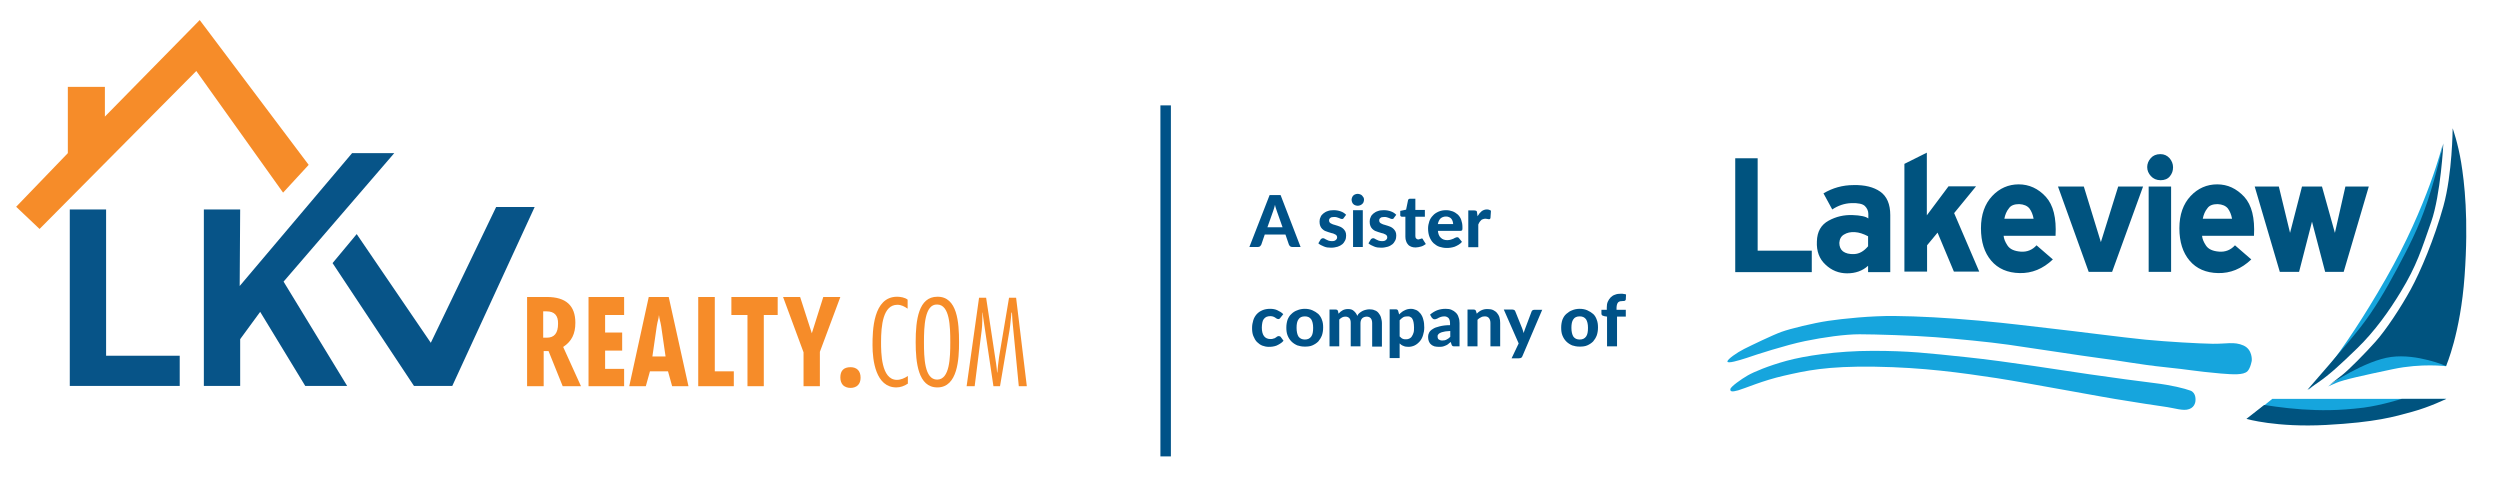
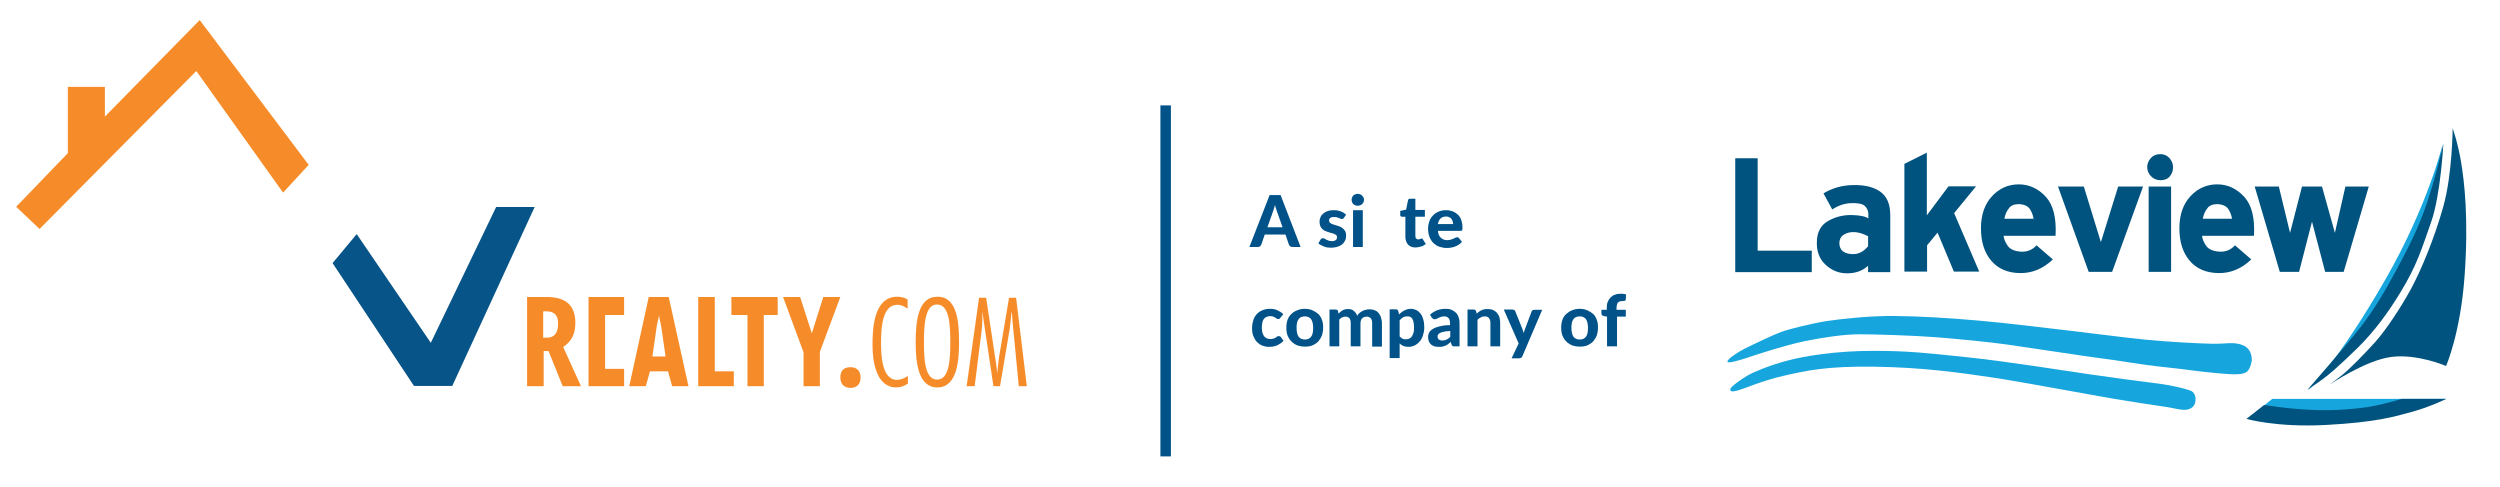
<svg xmlns="http://www.w3.org/2000/svg" width="159" height="31" viewBox="0 0 159 31" fill="none">
  <path d="M81.57 14.452L81.213 13.444C81.197 13.398 81.166 13.32 81.151 13.258C81.12 13.181 81.104 13.103 81.089 13.025C81.073 13.118 81.042 13.196 81.027 13.258C80.996 13.335 80.98 13.398 80.965 13.444L80.608 14.452H81.57ZM82.717 15.708H82.19C82.128 15.708 82.081 15.692 82.05 15.661C82.019 15.63 81.988 15.599 81.973 15.553L81.755 14.917H80.438L80.221 15.553C80.205 15.584 80.174 15.63 80.143 15.661C80.112 15.692 80.066 15.708 80.004 15.708H79.461L80.748 12.405H81.445L82.717 15.708Z" fill="#005288" />
  <path d="M85.474 13.847C85.458 13.878 85.443 13.894 85.427 13.909C85.412 13.925 85.381 13.925 85.35 13.925C85.319 13.925 85.288 13.925 85.257 13.909C85.226 13.894 85.195 13.878 85.148 13.863C85.117 13.847 85.071 13.832 85.009 13.816C84.962 13.801 84.9 13.801 84.838 13.801C84.73 13.801 84.652 13.816 84.606 13.863C84.544 13.909 84.528 13.956 84.528 14.033C84.528 14.08 84.544 14.111 84.575 14.157C84.606 14.188 84.652 14.219 84.699 14.235C84.745 14.266 84.807 14.281 84.869 14.297C84.931 14.312 85.009 14.343 85.071 14.359C85.148 14.39 85.21 14.405 85.272 14.436C85.334 14.467 85.396 14.514 85.443 14.56C85.489 14.607 85.536 14.669 85.567 14.731C85.598 14.793 85.613 14.886 85.613 14.979C85.613 15.087 85.598 15.196 85.551 15.289C85.505 15.382 85.443 15.475 85.365 15.537C85.288 15.599 85.179 15.661 85.071 15.692C84.947 15.723 84.823 15.754 84.668 15.754C84.59 15.754 84.497 15.739 84.419 15.739C84.342 15.723 84.264 15.708 84.203 15.677C84.125 15.646 84.063 15.615 84.001 15.584C83.939 15.553 83.877 15.506 83.846 15.475L83.985 15.242C84.001 15.211 84.016 15.196 84.047 15.181C84.078 15.165 84.109 15.149 84.141 15.149C84.171 15.149 84.218 15.165 84.249 15.181C84.28 15.196 84.311 15.227 84.358 15.242C84.404 15.258 84.451 15.289 84.497 15.305C84.544 15.32 84.621 15.335 84.699 15.335C84.761 15.335 84.807 15.335 84.854 15.32C84.9 15.305 84.931 15.289 84.962 15.258C84.993 15.227 85.009 15.211 85.024 15.181C85.04 15.149 85.04 15.118 85.04 15.087C85.04 15.041 85.024 14.994 84.993 14.963C84.962 14.932 84.916 14.901 84.869 14.886C84.823 14.855 84.761 14.839 84.683 14.824C84.621 14.808 84.544 14.777 84.481 14.762C84.404 14.731 84.342 14.715 84.264 14.684C84.203 14.653 84.141 14.607 84.094 14.56C84.047 14.514 84.001 14.452 83.97 14.374C83.939 14.297 83.923 14.204 83.923 14.095C83.923 14.002 83.939 13.909 83.985 13.816C84.016 13.723 84.078 13.646 84.156 13.584C84.234 13.522 84.326 13.46 84.435 13.428C84.544 13.382 84.683 13.367 84.823 13.367C84.993 13.367 85.148 13.398 85.272 13.444C85.412 13.491 85.52 13.568 85.613 13.661L85.474 13.847Z" fill="#005288" />
  <path d="M86.674 13.367V15.708H86.054V13.367H86.674ZM86.752 12.7C86.752 12.746 86.736 12.808 86.721 12.855C86.705 12.901 86.674 12.948 86.628 12.979C86.597 13.01 86.55 13.041 86.504 13.056C86.457 13.072 86.41 13.087 86.349 13.087C86.302 13.087 86.24 13.072 86.194 13.056C86.147 13.041 86.1 13.01 86.07 12.979C86.038 12.948 86.007 12.901 85.992 12.855C85.976 12.808 85.961 12.762 85.961 12.7C85.961 12.653 85.976 12.607 85.992 12.56C86.007 12.514 86.038 12.467 86.07 12.436C86.1 12.405 86.147 12.374 86.194 12.359C86.24 12.343 86.287 12.328 86.349 12.328C86.395 12.328 86.457 12.343 86.504 12.359C86.55 12.374 86.597 12.405 86.628 12.436C86.659 12.467 86.69 12.514 86.721 12.56C86.736 12.591 86.752 12.638 86.752 12.7Z" fill="#005288" />
-   <path d="M88.662 13.847C88.647 13.878 88.631 13.894 88.616 13.909C88.6 13.925 88.569 13.925 88.538 13.925C88.507 13.925 88.476 13.925 88.445 13.909C88.414 13.894 88.383 13.878 88.337 13.863C88.306 13.847 88.259 13.832 88.197 13.816C88.151 13.801 88.089 13.801 88.027 13.801C87.918 13.801 87.841 13.816 87.794 13.863C87.732 13.909 87.717 13.956 87.717 14.033C87.717 14.08 87.732 14.111 87.763 14.157C87.794 14.188 87.841 14.219 87.887 14.235C87.934 14.266 87.996 14.281 88.058 14.297C88.12 14.312 88.197 14.343 88.259 14.359C88.337 14.39 88.399 14.405 88.461 14.436C88.523 14.467 88.585 14.514 88.631 14.56C88.678 14.607 88.724 14.669 88.755 14.731C88.786 14.793 88.802 14.886 88.802 14.979C88.802 15.087 88.786 15.196 88.74 15.289C88.693 15.382 88.631 15.475 88.554 15.537C88.476 15.599 88.368 15.661 88.259 15.692C88.135 15.723 88.011 15.754 87.856 15.754C87.779 15.754 87.686 15.739 87.608 15.739C87.531 15.723 87.453 15.708 87.391 15.677C87.314 15.646 87.251 15.615 87.189 15.584C87.127 15.553 87.065 15.506 87.034 15.475L87.174 15.242C87.189 15.211 87.205 15.196 87.236 15.181C87.267 15.165 87.298 15.149 87.329 15.149C87.36 15.149 87.406 15.165 87.438 15.181C87.469 15.196 87.499 15.227 87.546 15.242C87.593 15.258 87.639 15.289 87.686 15.305C87.732 15.32 87.81 15.335 87.887 15.335C87.949 15.335 87.996 15.335 88.042 15.32C88.089 15.305 88.12 15.289 88.151 15.258C88.182 15.227 88.197 15.211 88.213 15.181C88.228 15.149 88.228 15.118 88.228 15.087C88.228 15.041 88.213 14.994 88.182 14.963C88.151 14.932 88.104 14.901 88.058 14.886C88.011 14.855 87.949 14.839 87.872 14.824C87.81 14.808 87.732 14.777 87.67 14.762C87.593 14.731 87.531 14.715 87.453 14.684C87.391 14.653 87.329 14.607 87.282 14.56C87.236 14.514 87.189 14.452 87.159 14.374C87.127 14.297 87.112 14.204 87.112 14.095C87.112 14.002 87.127 13.909 87.174 13.816C87.205 13.723 87.267 13.646 87.344 13.584C87.422 13.522 87.515 13.46 87.624 13.428C87.732 13.382 87.872 13.367 88.011 13.367C88.182 13.367 88.337 13.398 88.461 13.444C88.6 13.491 88.709 13.568 88.802 13.661L88.662 13.847Z" fill="#005288" />
  <path d="M90.033 15.739C89.924 15.739 89.832 15.723 89.754 15.692C89.676 15.661 89.599 15.615 89.552 15.553C89.49 15.491 89.459 15.428 89.428 15.335C89.397 15.258 89.382 15.165 89.382 15.056V13.785H89.165C89.134 13.785 89.103 13.77 89.087 13.754C89.056 13.739 89.056 13.708 89.056 13.661V13.413L89.428 13.335L89.552 12.731C89.568 12.669 89.614 12.638 89.692 12.638H90.017V13.351H90.622V13.785H90.017V15.01C90.017 15.072 90.033 15.134 90.064 15.165C90.095 15.196 90.141 15.227 90.204 15.227C90.235 15.227 90.266 15.227 90.281 15.211C90.297 15.196 90.328 15.196 90.343 15.196C90.359 15.181 90.374 15.181 90.39 15.181C90.405 15.165 90.421 15.165 90.421 15.165C90.436 15.165 90.452 15.165 90.467 15.181C90.483 15.196 90.498 15.196 90.498 15.227L90.684 15.521C90.591 15.584 90.498 15.646 90.39 15.677C90.281 15.708 90.141 15.739 90.033 15.739Z" fill="#005288" />
  <path d="M92.422 14.266C92.422 14.204 92.407 14.142 92.391 14.08C92.376 14.018 92.345 13.971 92.314 13.925C92.283 13.878 92.236 13.847 92.174 13.816C92.112 13.785 92.05 13.77 91.973 13.77C91.818 13.77 91.709 13.816 91.616 13.894C91.539 13.971 91.477 14.095 91.446 14.25H92.422V14.266ZM91.446 14.638C91.461 14.855 91.523 15.025 91.632 15.118C91.74 15.227 91.88 15.274 92.05 15.274C92.143 15.274 92.205 15.258 92.267 15.242C92.329 15.227 92.391 15.196 92.438 15.181C92.484 15.149 92.531 15.134 92.562 15.118C92.593 15.103 92.639 15.087 92.686 15.087C92.732 15.087 92.763 15.103 92.794 15.149L92.981 15.382C92.918 15.46 92.841 15.522 92.763 15.568C92.686 15.615 92.593 15.661 92.515 15.692C92.422 15.723 92.345 15.739 92.252 15.754C92.159 15.77 92.081 15.77 92.004 15.77C91.833 15.77 91.694 15.739 91.539 15.692C91.399 15.646 91.275 15.553 91.166 15.46C91.058 15.351 90.981 15.227 90.918 15.072C90.856 14.917 90.825 14.731 90.825 14.529C90.825 14.374 90.856 14.219 90.903 14.08C90.95 13.94 91.027 13.816 91.135 13.708C91.228 13.599 91.353 13.522 91.492 13.46C91.632 13.398 91.787 13.367 91.973 13.367C92.128 13.367 92.267 13.398 92.391 13.444C92.515 13.491 92.624 13.568 92.717 13.646C92.81 13.739 92.888 13.847 92.934 13.987C92.981 14.126 93.011 14.266 93.011 14.436V14.56C93.011 14.591 92.996 14.607 92.996 14.638C92.981 14.653 92.965 14.669 92.95 14.669C92.934 14.669 92.903 14.684 92.888 14.684H91.446V14.638Z" fill="#005288" />
-   <path d="M93.973 13.754C94.05 13.615 94.128 13.522 94.221 13.444C94.314 13.367 94.438 13.32 94.562 13.32C94.67 13.32 94.748 13.351 94.825 13.398L94.794 13.863C94.779 13.894 94.779 13.909 94.763 13.925C94.748 13.94 94.732 13.94 94.701 13.94C94.67 13.94 94.639 13.94 94.593 13.925C94.546 13.925 94.5 13.909 94.469 13.909C94.407 13.909 94.36 13.925 94.314 13.94C94.267 13.956 94.221 13.971 94.19 14.018C94.159 14.049 94.128 14.08 94.097 14.126C94.066 14.173 94.05 14.219 94.019 14.281V15.723H93.383V13.382H93.755C93.817 13.382 93.864 13.398 93.895 13.413C93.926 13.428 93.942 13.475 93.942 13.537L93.973 13.754Z" fill="#005288" />
  <path d="M81.43 20.214C81.414 20.245 81.399 20.261 81.368 20.276C81.352 20.292 81.321 20.292 81.29 20.292C81.259 20.292 81.228 20.276 81.197 20.261C81.166 20.245 81.135 20.23 81.104 20.199C81.073 20.183 81.027 20.152 80.98 20.137C80.934 20.121 80.872 20.106 80.794 20.106C80.701 20.106 80.624 20.121 80.546 20.152C80.484 20.183 80.422 20.23 80.376 20.292C80.329 20.354 80.298 20.431 80.283 20.524C80.267 20.617 80.252 20.71 80.252 20.834C80.252 21.067 80.298 21.253 80.391 21.377C80.484 21.501 80.624 21.563 80.794 21.563C80.856 21.563 80.903 21.563 80.949 21.548C80.996 21.532 81.027 21.517 81.058 21.517C81.089 21.501 81.12 21.486 81.135 21.47C81.166 21.455 81.182 21.439 81.197 21.424C81.213 21.408 81.244 21.393 81.259 21.393C81.275 21.377 81.306 21.377 81.337 21.377C81.383 21.377 81.43 21.393 81.461 21.439L81.632 21.672C81.57 21.749 81.492 21.811 81.414 21.858C81.337 21.904 81.259 21.951 81.182 21.982C81.104 22.013 81.027 22.028 80.934 22.044C80.856 22.059 80.763 22.059 80.686 22.059C80.546 22.059 80.407 22.028 80.283 21.982C80.159 21.935 80.035 21.842 79.942 21.749C79.849 21.656 79.771 21.517 79.709 21.362C79.647 21.207 79.632 21.036 79.632 20.85C79.632 20.68 79.662 20.524 79.709 20.369C79.755 20.214 79.833 20.09 79.926 19.982C80.019 19.873 80.143 19.796 80.283 19.734C80.422 19.672 80.593 19.641 80.779 19.641C80.965 19.641 81.12 19.672 81.244 19.734C81.383 19.796 81.507 19.873 81.616 19.982L81.43 20.214Z" fill="#005288" />
  <path d="M82.989 19.641C83.159 19.641 83.33 19.672 83.469 19.734C83.609 19.796 83.733 19.873 83.842 19.966C83.95 20.075 84.028 20.199 84.074 20.338C84.136 20.494 84.152 20.648 84.152 20.834C84.152 21.021 84.121 21.191 84.074 21.331C84.012 21.486 83.935 21.61 83.842 21.718C83.733 21.827 83.609 21.904 83.469 21.966C83.33 22.028 83.175 22.044 82.989 22.044C82.803 22.044 82.648 22.013 82.508 21.966C82.369 21.904 82.245 21.827 82.136 21.718C82.028 21.61 81.95 21.486 81.888 21.331C81.826 21.176 81.811 21.005 81.811 20.834C81.811 20.648 81.842 20.478 81.888 20.338C81.95 20.183 82.028 20.059 82.136 19.966C82.245 19.858 82.369 19.78 82.508 19.734C82.648 19.672 82.818 19.641 82.989 19.641ZM82.989 21.594C83.175 21.594 83.299 21.532 83.392 21.408C83.485 21.284 83.516 21.098 83.516 20.85C83.516 20.602 83.469 20.431 83.392 20.307C83.299 20.183 83.175 20.121 82.989 20.121C82.803 20.121 82.663 20.183 82.586 20.307C82.493 20.431 82.462 20.617 82.462 20.85C82.462 21.098 82.508 21.284 82.586 21.408C82.679 21.532 82.818 21.594 82.989 21.594Z" fill="#005288" />
  <path d="M84.557 22.028V19.687H84.945C85.022 19.687 85.084 19.718 85.1 19.796L85.13 19.951L85.255 19.827L85.394 19.734C85.441 19.703 85.503 19.687 85.565 19.672C85.627 19.656 85.689 19.656 85.751 19.656C85.89 19.656 86.014 19.687 86.107 19.78C86.2 19.858 86.278 19.966 86.324 20.09C86.355 20.013 86.402 19.951 86.464 19.904C86.526 19.858 86.588 19.811 86.65 19.78C86.712 19.749 86.789 19.718 86.867 19.703C86.945 19.687 87.007 19.672 87.084 19.672C87.208 19.672 87.332 19.687 87.425 19.734C87.534 19.765 87.611 19.827 87.673 19.904C87.735 19.982 87.797 20.075 87.828 20.183C87.859 20.292 87.89 20.416 87.89 20.555V22.044H87.27V20.555C87.27 20.276 87.146 20.137 86.913 20.137C86.867 20.137 86.805 20.152 86.758 20.168C86.712 20.183 86.665 20.214 86.634 20.245C86.603 20.276 86.572 20.323 86.557 20.369C86.541 20.416 86.526 20.478 86.526 20.54V22.028H85.906V20.54C85.906 20.385 85.875 20.292 85.813 20.23C85.751 20.168 85.673 20.137 85.565 20.137C85.487 20.137 85.425 20.152 85.363 20.183C85.301 20.214 85.239 20.261 85.177 20.323V22.028H84.557Z" fill="#005288" />
  <path d="M89.033 21.408C89.095 21.47 89.157 21.532 89.219 21.548C89.281 21.579 89.358 21.579 89.436 21.579C89.513 21.579 89.575 21.563 89.637 21.532C89.699 21.501 89.761 21.455 89.792 21.393C89.839 21.331 89.87 21.253 89.901 21.16C89.932 21.067 89.932 20.943 89.932 20.819C89.932 20.695 89.916 20.571 89.901 20.494C89.885 20.4 89.854 20.323 89.823 20.276C89.792 20.214 89.746 20.183 89.684 20.152C89.637 20.121 89.575 20.121 89.513 20.121C89.405 20.121 89.312 20.137 89.234 20.183C89.157 20.23 89.095 20.292 89.017 20.369V21.408H89.033ZM88.986 19.997C89.033 19.951 89.079 19.904 89.141 19.858C89.188 19.811 89.25 19.78 89.312 19.749C89.374 19.718 89.436 19.687 89.498 19.672C89.575 19.656 89.637 19.641 89.73 19.641C89.854 19.641 89.963 19.672 90.072 19.718C90.18 19.765 90.273 19.858 90.35 19.951C90.428 20.059 90.49 20.183 90.521 20.323C90.568 20.478 90.583 20.648 90.583 20.834C90.583 21.005 90.552 21.176 90.506 21.315C90.459 21.47 90.397 21.594 90.304 21.703C90.211 21.811 90.103 21.904 89.978 21.966C89.854 22.028 89.715 22.059 89.575 22.059C89.451 22.059 89.343 22.044 89.25 21.997C89.157 21.966 89.079 21.904 89.017 21.842V22.773H88.382V19.672H88.769C88.847 19.672 88.909 19.703 88.924 19.78L88.986 19.997Z" fill="#005288" />
  <path d="M92.222 21.052C92.067 21.067 91.943 21.067 91.834 21.098C91.726 21.114 91.648 21.145 91.586 21.176C91.524 21.207 91.493 21.238 91.462 21.284C91.431 21.315 91.431 21.362 91.431 21.408C91.431 21.501 91.462 21.563 91.509 21.594C91.555 21.625 91.633 21.656 91.726 21.656C91.834 21.656 91.927 21.641 92.005 21.594C92.082 21.563 92.16 21.501 92.237 21.424V21.052H92.222ZM90.951 20.013C91.09 19.889 91.245 19.796 91.4 19.734C91.571 19.672 91.741 19.641 91.943 19.641C92.082 19.641 92.207 19.656 92.315 19.703C92.424 19.749 92.517 19.811 92.594 19.889C92.672 19.966 92.734 20.059 92.765 20.183C92.811 20.292 92.827 20.416 92.827 20.555V22.028H92.532C92.47 22.028 92.424 22.028 92.393 22.013C92.362 21.997 92.331 21.966 92.315 21.904L92.269 21.749C92.207 21.796 92.144 21.842 92.098 21.889C92.052 21.92 91.99 21.966 91.927 21.982C91.865 22.013 91.803 22.028 91.741 22.044C91.679 22.059 91.602 22.059 91.509 22.059C91.4 22.059 91.307 22.044 91.23 22.028C91.152 21.997 91.075 21.966 91.013 21.904C90.951 21.858 90.904 21.78 90.873 21.703C90.842 21.625 90.827 21.532 90.827 21.424C90.827 21.331 90.842 21.253 90.889 21.16C90.935 21.067 91.013 20.99 91.121 20.928C91.23 20.85 91.369 20.803 91.555 20.757C91.741 20.71 91.958 20.68 92.222 20.68V20.555C92.222 20.416 92.191 20.307 92.129 20.23C92.067 20.168 91.974 20.121 91.865 20.121C91.772 20.121 91.71 20.137 91.648 20.152C91.586 20.168 91.54 20.199 91.493 20.214C91.447 20.245 91.416 20.261 91.369 20.276C91.338 20.292 91.292 20.307 91.245 20.307C91.199 20.307 91.168 20.292 91.137 20.276L91.059 20.199L90.951 20.013Z" fill="#005288" />
  <path d="M93.923 19.951C93.969 19.904 94.016 19.858 94.062 19.827C94.109 19.796 94.171 19.749 94.218 19.734C94.279 19.703 94.342 19.687 94.404 19.672C94.466 19.656 94.543 19.656 94.621 19.656C94.745 19.656 94.853 19.672 94.962 19.718C95.055 19.765 95.148 19.827 95.21 19.904C95.272 19.982 95.334 20.075 95.365 20.183C95.396 20.292 95.411 20.416 95.411 20.54V22.028H94.791V20.54C94.791 20.416 94.76 20.307 94.698 20.23C94.636 20.152 94.543 20.121 94.435 20.121C94.342 20.121 94.264 20.137 94.186 20.183C94.109 20.214 94.031 20.276 93.969 20.338V22.028H93.334V19.687H93.721C93.799 19.687 93.861 19.718 93.876 19.796L93.923 19.951Z" fill="#005288" />
  <path d="M98.091 19.687L96.82 22.664C96.804 22.71 96.773 22.741 96.742 22.757C96.711 22.773 96.665 22.788 96.603 22.788H96.137L96.587 21.842L95.641 19.687H96.184C96.23 19.687 96.277 19.703 96.308 19.718C96.339 19.734 96.354 19.765 96.37 19.796L96.82 20.912L96.866 21.052C96.882 21.098 96.897 21.145 96.897 21.191C96.928 21.098 96.959 21.005 96.99 20.928L97.409 19.811C97.424 19.78 97.44 19.749 97.471 19.734C97.502 19.718 97.533 19.703 97.579 19.703H98.091V19.687Z" fill="#005288" />
  <path d="M100.469 19.641C100.64 19.641 100.81 19.672 100.95 19.734C101.089 19.796 101.213 19.873 101.322 19.966C101.43 20.059 101.508 20.199 101.554 20.338C101.616 20.494 101.632 20.648 101.632 20.834C101.632 21.021 101.601 21.191 101.554 21.331C101.492 21.486 101.415 21.61 101.322 21.718C101.213 21.827 101.089 21.904 100.95 21.966C100.81 22.028 100.655 22.044 100.469 22.044C100.283 22.044 100.128 22.013 99.989 21.966C99.849 21.904 99.725 21.827 99.616 21.718C99.508 21.61 99.43 21.486 99.368 21.331C99.306 21.176 99.291 21.005 99.291 20.834C99.291 20.648 99.322 20.478 99.368 20.338C99.43 20.183 99.508 20.059 99.616 19.966C99.725 19.873 99.849 19.78 99.989 19.734C100.128 19.672 100.299 19.641 100.469 19.641ZM100.469 21.594C100.655 21.594 100.779 21.532 100.872 21.408C100.965 21.284 100.996 21.098 100.996 20.85C100.996 20.602 100.95 20.431 100.872 20.307C100.779 20.183 100.655 20.121 100.469 20.121C100.283 20.121 100.144 20.183 100.066 20.307C99.973 20.431 99.942 20.617 99.942 20.85C99.942 21.098 99.989 21.284 100.066 21.408C100.159 21.532 100.283 21.594 100.469 21.594Z" fill="#005288" />
  <path d="M102.208 22.028V20.137L102.022 20.106C101.975 20.09 101.929 20.075 101.898 20.059C101.867 20.028 101.851 19.997 101.851 19.951V19.703H102.192V19.548C102.192 19.408 102.208 19.3 102.254 19.191C102.301 19.083 102.363 18.99 102.44 18.912C102.518 18.835 102.611 18.773 102.719 18.742C102.828 18.695 102.952 18.68 103.107 18.68C103.153 18.68 103.215 18.68 103.262 18.695C103.308 18.695 103.355 18.711 103.417 18.726L103.401 19.036C103.401 19.083 103.37 19.114 103.339 19.129C103.308 19.145 103.262 19.145 103.215 19.145C103.153 19.145 103.091 19.16 103.045 19.16C102.998 19.176 102.952 19.191 102.921 19.222C102.89 19.253 102.859 19.3 102.843 19.362C102.828 19.424 102.812 19.486 102.812 19.563V19.703H103.401V20.137H102.843V22.028H102.208Z" fill="#005288" />
  <path d="M110.345 10.066H111.787V15.942H115.229V17.306H110.361V10.066H110.345ZM118.81 17.291V16.903C118.454 17.229 118.004 17.384 117.477 17.384C116.95 17.384 116.485 17.198 116.097 16.826C115.709 16.469 115.523 15.973 115.554 15.353C115.57 14.732 115.818 14.298 116.299 14.035C116.779 13.771 117.275 13.663 117.802 13.678C118.33 13.694 118.671 13.771 118.826 13.895V13.601C118.826 13.415 118.748 13.244 118.609 13.105C118.469 12.965 118.175 12.903 117.74 12.919C117.306 12.934 116.903 13.074 116.531 13.322L115.973 12.298C116.547 11.957 117.182 11.771 117.895 11.771C118.593 11.756 119.167 11.895 119.585 12.19C120.004 12.485 120.221 12.981 120.221 13.678V17.306H118.81V17.291ZM118.81 15.663V15.027C118.516 14.872 118.237 14.779 117.973 14.764C117.694 14.748 117.477 14.795 117.275 14.919C117.089 15.027 116.996 15.213 116.981 15.446C116.981 15.678 117.058 15.864 117.213 15.988C117.384 16.112 117.616 16.174 117.926 16.159C118.252 16.143 118.531 15.988 118.81 15.663ZM121.12 17.291V10.422L122.547 9.709V13.694L123.926 11.849H125.678L124.283 13.554L125.88 17.275H124.268L123.229 14.795L122.562 15.601V17.275H121.12V17.291ZM130.562 16.5C129.926 17.105 129.229 17.384 128.454 17.368C127.678 17.353 127.074 17.089 126.64 16.578C126.206 16.066 125.989 15.384 125.989 14.515C125.989 13.647 126.237 12.965 126.702 12.469C127.167 11.973 127.74 11.725 128.392 11.725C129.043 11.725 129.632 11.988 130.113 12.515C130.593 13.043 130.795 13.864 130.733 14.996H127.43C127.446 15.182 127.523 15.384 127.678 15.616C127.833 15.849 128.113 15.973 128.516 16.004C128.919 16.035 129.26 15.895 129.523 15.601L130.562 16.5ZM127.477 13.911H129.337C129.291 13.647 129.198 13.43 129.074 13.26C128.934 13.089 128.717 12.996 128.423 12.981C128.128 12.981 127.895 13.058 127.771 13.244C127.616 13.43 127.523 13.663 127.477 13.911ZM130.888 11.864H132.531L133.616 15.399L134.717 11.864H136.299L134.33 17.291H132.841L130.888 11.864ZM137.399 9.802C137.647 9.802 137.833 9.895 137.989 10.066C138.128 10.236 138.206 10.422 138.206 10.639C138.206 10.857 138.144 11.043 138.004 11.213C137.864 11.384 137.663 11.461 137.415 11.461C137.151 11.461 136.95 11.368 136.795 11.198C136.64 11.027 136.562 10.841 136.562 10.624C136.562 10.422 136.64 10.221 136.795 10.05C136.934 9.895 137.136 9.802 137.399 9.802ZM136.655 11.864H138.082V17.291H136.655V11.864ZM143.182 16.5C142.547 17.105 141.849 17.384 141.074 17.368C140.299 17.353 139.694 17.089 139.26 16.578C138.826 16.066 138.609 15.384 138.609 14.515C138.609 13.647 138.857 12.965 139.322 12.469C139.787 11.973 140.361 11.725 141.012 11.725C141.678 11.725 142.237 11.988 142.733 12.515C143.213 13.043 143.415 13.864 143.353 14.996H140.051C140.066 15.182 140.144 15.384 140.299 15.616C140.454 15.849 140.733 15.973 141.136 16.004C141.539 16.035 141.88 15.895 142.144 15.601L143.182 16.5ZM140.097 13.911H141.958C141.911 13.647 141.818 13.43 141.694 13.26C141.554 13.089 141.337 12.996 141.043 12.981C140.748 12.981 140.516 13.058 140.392 13.244C140.237 13.43 140.144 13.663 140.097 13.911ZM143.399 11.864H144.934L145.647 14.81L146.407 11.864H147.678L148.5 14.81L149.167 11.864H150.655L149.058 17.291H147.88L147.043 14.097L146.221 17.291H144.996L143.399 11.864Z" fill="#00537F" />
  <path d="M155.353 9.182C155.353 9.182 154.423 13.043 151.74 17.725C148.857 22.764 146.779 24.965 146.826 24.764C146.826 24.764 151.864 19.632 152.872 17.57C153.88 15.508 154.857 12.143 155.058 11.012C155.26 9.88 155.353 9.182 155.353 9.182Z" fill="#16A5DD" />
  <path d="M155.399 9.12C155.399 9.12 155.229 12.392 154.624 14.112C154.02 15.833 153.709 16.888 152.686 18.562C151.958 19.771 151.027 21.074 149.927 22.143C148.826 23.213 148.144 23.833 147.446 24.314L146.748 24.795C146.748 24.795 149.26 21.926 150.128 20.81C150.996 19.694 151.725 18.453 152.438 17.12C153.151 15.771 153.787 14.609 154.392 12.795C154.996 10.981 155.399 9.12 155.399 9.12Z" fill="#00537F" />
-   <path d="M155.57 23.291C155.57 23.291 154.02 23.089 152.19 23.477C150.361 23.864 149.058 24.143 148.562 24.36L148.066 24.578C148.066 24.578 149.989 23.105 150.516 22.981C151.043 22.857 152.128 22.376 152.857 22.392C153.585 22.407 154.671 22.593 155.167 22.81C155.678 23.027 155.57 23.291 155.57 23.291Z" fill="#16A5DD" />
  <path d="M155.989 8.159C155.989 8.159 155.973 11.058 155.399 13.12C154.826 15.182 153.942 17.275 153.322 18.407C152.702 19.539 151.756 20.981 151.074 21.74C150.392 22.5 149.415 23.492 148.965 23.849C148.516 24.205 148.159 24.469 148.159 24.469C148.159 24.469 150.423 22.919 152.082 22.702C153.74 22.485 155.57 23.275 155.57 23.275C155.57 23.275 156.485 21.213 156.748 17.554C157.012 13.895 156.733 11.585 156.531 10.345C156.33 9.105 155.989 8.159 155.989 8.159Z" fill="#00537F" />
  <path d="M155.585 25.368H144.516L143.12 26.5C143.12 26.5 144.934 26.826 147.973 26.593C151.012 26.36 154.438 25.663 154.438 25.663L155.585 25.368Z" fill="#16A5DD" />
  <path d="M155.585 25.368H152.748C152.748 25.368 151.492 25.771 150.33 25.926C148.686 26.128 147.554 26.112 146.392 26.035C145.229 25.957 144.004 25.756 144.004 25.756L142.872 26.64C142.872 26.64 144.764 27.198 147.942 27.027C151.12 26.857 152.283 26.5 153.415 26.19C154.547 25.88 155.585 25.368 155.585 25.368Z" fill="#00537F" />
  <path d="M139.632 25.477C139.632 25.477 139.694 24.981 139.306 24.841C138.919 24.702 138.144 24.5 136.996 24.36C135.973 24.236 134.5 24.035 132.872 23.802C131.26 23.57 127.616 22.981 125.074 22.717C122.531 22.453 121.415 22.314 119.105 22.314C116.795 22.314 114.748 22.64 113.616 22.95C112.485 23.26 111.554 23.647 111.151 23.88C110.748 24.112 110.066 24.593 110.051 24.748C110.035 24.888 110.113 24.95 110.547 24.826C110.981 24.702 112.097 24.205 113.461 23.895C114.826 23.585 116.144 23.275 119.244 23.322C122.345 23.368 124.733 23.709 126.996 24.05C129.26 24.407 133.973 25.306 135.058 25.461C136.144 25.632 136.748 25.74 137.554 25.849C138.361 25.957 138.841 26.159 139.229 26.019C139.632 25.88 139.632 25.477 139.632 25.477Z" fill="#16A5DD" />
  <path d="M143.213 22.934C143.213 22.934 143.275 22.236 142.686 21.973C142.097 21.709 141.57 21.88 140.717 21.864C139.833 21.849 137.88 21.74 136.438 21.601C135.012 21.461 132.082 21.074 130.407 20.888C128.733 20.702 128.051 20.593 125.864 20.392C123.771 20.205 122.004 20.112 120.5 20.097C118.996 20.081 117.213 20.267 116.268 20.407C115.322 20.547 113.864 20.903 113.306 21.105C112.748 21.306 111.399 21.957 110.934 22.19C110.469 22.422 109.849 22.857 109.864 22.996C109.88 23.136 110.562 22.934 111.089 22.764C111.616 22.578 113.585 21.942 114.795 21.694C116.004 21.446 117.337 21.26 118.268 21.26C119.198 21.26 121.74 21.337 123.105 21.446C124.469 21.554 126.438 21.74 127.756 21.926C129.074 22.112 132.361 22.624 133.554 22.779C134.748 22.919 136.035 23.182 137.694 23.353C139.353 23.523 139.508 23.601 141.244 23.756C142.02 23.818 142.671 23.864 142.934 23.616C143.136 23.415 143.213 22.934 143.213 22.934Z" fill="#16A5DD" />
  <path d="M18.004 12.252L19.632 10.485L12.702 1.275L6.671 7.415V5.523H4.314V9.74L1.027 13.151L2.516 14.562L12.485 4.516L18.004 12.252Z" fill="#F68C29" />
-   <path d="M4.438 13.322H6.748V22.624H11.43V24.547H4.438V13.322ZM15.275 13.322H12.965V24.547H15.275V21.57L16.547 19.833L19.415 24.547H22.081L18.035 17.911L25.074 9.74H22.392L15.244 18.19L15.275 13.322Z" fill="#075488" />
  <path d="M22.686 14.888L21.151 16.733L26.33 24.547H28.764L34.004 13.167H31.554L27.399 21.802L22.686 14.888Z" fill="#075488" />
-   <path d="M34.779 18.888C35.989 18.888 36.593 19.43 36.593 20.531C36.593 20.888 36.531 21.182 36.407 21.43C36.283 21.678 36.082 21.895 35.818 22.066L36.95 24.562H35.787L34.888 22.329H34.578V24.562H33.523V18.888H34.779ZM34.764 19.802H34.547V21.477H34.779C35.26 21.477 35.492 21.182 35.492 20.593C35.508 20.066 35.26 19.802 34.764 19.802ZM39.694 24.562H37.43V18.888H39.694V20.035H38.485V21.151H39.57V22.299H38.485V23.461H39.694V24.562ZM42.748 24.562L42.485 23.616H41.337L41.074 24.562H40.02L41.26 18.888H42.531L43.787 24.562H42.748ZM42.33 22.671L42.051 20.748C41.989 20.376 41.942 20.329 41.911 20.035C41.88 20.329 41.834 20.36 41.772 20.733L41.492 22.671H42.33ZM44.407 24.562V18.888H45.461V23.616H46.671V24.562H44.407ZM48.578 24.562H47.539V20.035H46.516V18.888H49.461V20.035H48.578V24.562ZM51.632 21.198L52.361 18.888H53.446L52.144 22.376V24.562H51.105V22.407L49.803 18.888H50.888L51.632 21.198ZM53.446 24.004C53.446 23.57 53.663 23.353 54.097 23.353C54.299 23.353 54.454 23.415 54.562 23.523C54.671 23.632 54.733 23.802 54.733 24.019C54.733 24.236 54.671 24.392 54.562 24.5C54.454 24.609 54.283 24.671 54.097 24.671C53.895 24.671 53.74 24.609 53.617 24.5C53.508 24.376 53.446 24.221 53.446 24.004ZM57.725 24.407C57.523 24.547 57.26 24.64 57.012 24.64C55.694 24.64 55.492 22.919 55.492 21.957C55.492 21.043 55.523 18.872 57.058 18.872C57.26 18.872 57.554 18.919 57.725 19.058V19.632C57.523 19.492 57.322 19.384 57.074 19.384C56.159 19.384 56.035 20.702 56.035 21.756C56.035 22.407 56.035 24.159 57.043 24.159C57.291 24.159 57.539 24.05 57.74 23.911V24.407H57.725ZM60.996 21.756C60.996 22.81 60.919 24.64 59.617 24.64C58.392 24.64 58.237 23.058 58.237 21.756C58.237 20.329 58.423 18.872 59.617 18.872C60.888 18.857 60.996 20.515 60.996 21.756ZM58.764 21.756C58.764 22.748 58.795 24.143 59.601 24.143C60.407 24.143 60.438 22.748 60.438 21.756C60.438 20.764 60.407 19.368 59.601 19.368C58.81 19.337 58.764 20.764 58.764 21.756ZM65.306 24.562H64.795L64.392 20.407C64.376 20.221 64.376 20.05 64.361 19.88H64.33C64.283 20.252 64.268 20.624 64.206 20.996L63.601 24.562H63.182L62.562 20.407C62.531 20.221 62.516 20.05 62.5 19.88H62.485C62.469 20.252 62.485 20.624 62.438 20.981L61.989 24.562H61.477L62.268 18.934H62.717L63.353 23.136C63.384 23.322 63.399 23.508 63.415 23.694H63.43C63.461 23.368 63.492 23.043 63.539 22.717L64.175 18.934H64.624L65.306 24.562Z" fill="#F68C29" />
+   <path d="M34.779 18.888C35.989 18.888 36.593 19.43 36.593 20.531C36.593 20.888 36.531 21.182 36.407 21.43C36.283 21.678 36.082 21.895 35.818 22.066L36.95 24.562H35.787L34.888 22.329H34.578V24.562H33.523V18.888H34.779ZM34.764 19.802H34.547V21.477H34.779C35.26 21.477 35.492 21.182 35.492 20.593C35.508 20.066 35.26 19.802 34.764 19.802ZM39.694 24.562H37.43V18.888H39.694V20.035H38.485V21.151V22.299H38.485V23.461H39.694V24.562ZM42.748 24.562L42.485 23.616H41.337L41.074 24.562H40.02L41.26 18.888H42.531L43.787 24.562H42.748ZM42.33 22.671L42.051 20.748C41.989 20.376 41.942 20.329 41.911 20.035C41.88 20.329 41.834 20.36 41.772 20.733L41.492 22.671H42.33ZM44.407 24.562V18.888H45.461V23.616H46.671V24.562H44.407ZM48.578 24.562H47.539V20.035H46.516V18.888H49.461V20.035H48.578V24.562ZM51.632 21.198L52.361 18.888H53.446L52.144 22.376V24.562H51.105V22.407L49.803 18.888H50.888L51.632 21.198ZM53.446 24.004C53.446 23.57 53.663 23.353 54.097 23.353C54.299 23.353 54.454 23.415 54.562 23.523C54.671 23.632 54.733 23.802 54.733 24.019C54.733 24.236 54.671 24.392 54.562 24.5C54.454 24.609 54.283 24.671 54.097 24.671C53.895 24.671 53.74 24.609 53.617 24.5C53.508 24.376 53.446 24.221 53.446 24.004ZM57.725 24.407C57.523 24.547 57.26 24.64 57.012 24.64C55.694 24.64 55.492 22.919 55.492 21.957C55.492 21.043 55.523 18.872 57.058 18.872C57.26 18.872 57.554 18.919 57.725 19.058V19.632C57.523 19.492 57.322 19.384 57.074 19.384C56.159 19.384 56.035 20.702 56.035 21.756C56.035 22.407 56.035 24.159 57.043 24.159C57.291 24.159 57.539 24.05 57.74 23.911V24.407H57.725ZM60.996 21.756C60.996 22.81 60.919 24.64 59.617 24.64C58.392 24.64 58.237 23.058 58.237 21.756C58.237 20.329 58.423 18.872 59.617 18.872C60.888 18.857 60.996 20.515 60.996 21.756ZM58.764 21.756C58.764 22.748 58.795 24.143 59.601 24.143C60.407 24.143 60.438 22.748 60.438 21.756C60.438 20.764 60.407 19.368 59.601 19.368C58.81 19.337 58.764 20.764 58.764 21.756ZM65.306 24.562H64.795L64.392 20.407C64.376 20.221 64.376 20.05 64.361 19.88H64.33C64.283 20.252 64.268 20.624 64.206 20.996L63.601 24.562H63.182L62.562 20.407C62.531 20.221 62.516 20.05 62.5 19.88H62.485C62.469 20.252 62.485 20.624 62.438 20.981L61.989 24.562H61.477L62.268 18.934H62.717L63.353 23.136C63.384 23.322 63.399 23.508 63.415 23.694H63.43C63.461 23.368 63.492 23.043 63.539 22.717L64.175 18.934H64.624L65.306 24.562Z" fill="#F68C29" />
  <path d="M73.802 6.702H74.469V29.027H73.802V6.702Z" fill="#005288" />
</svg>